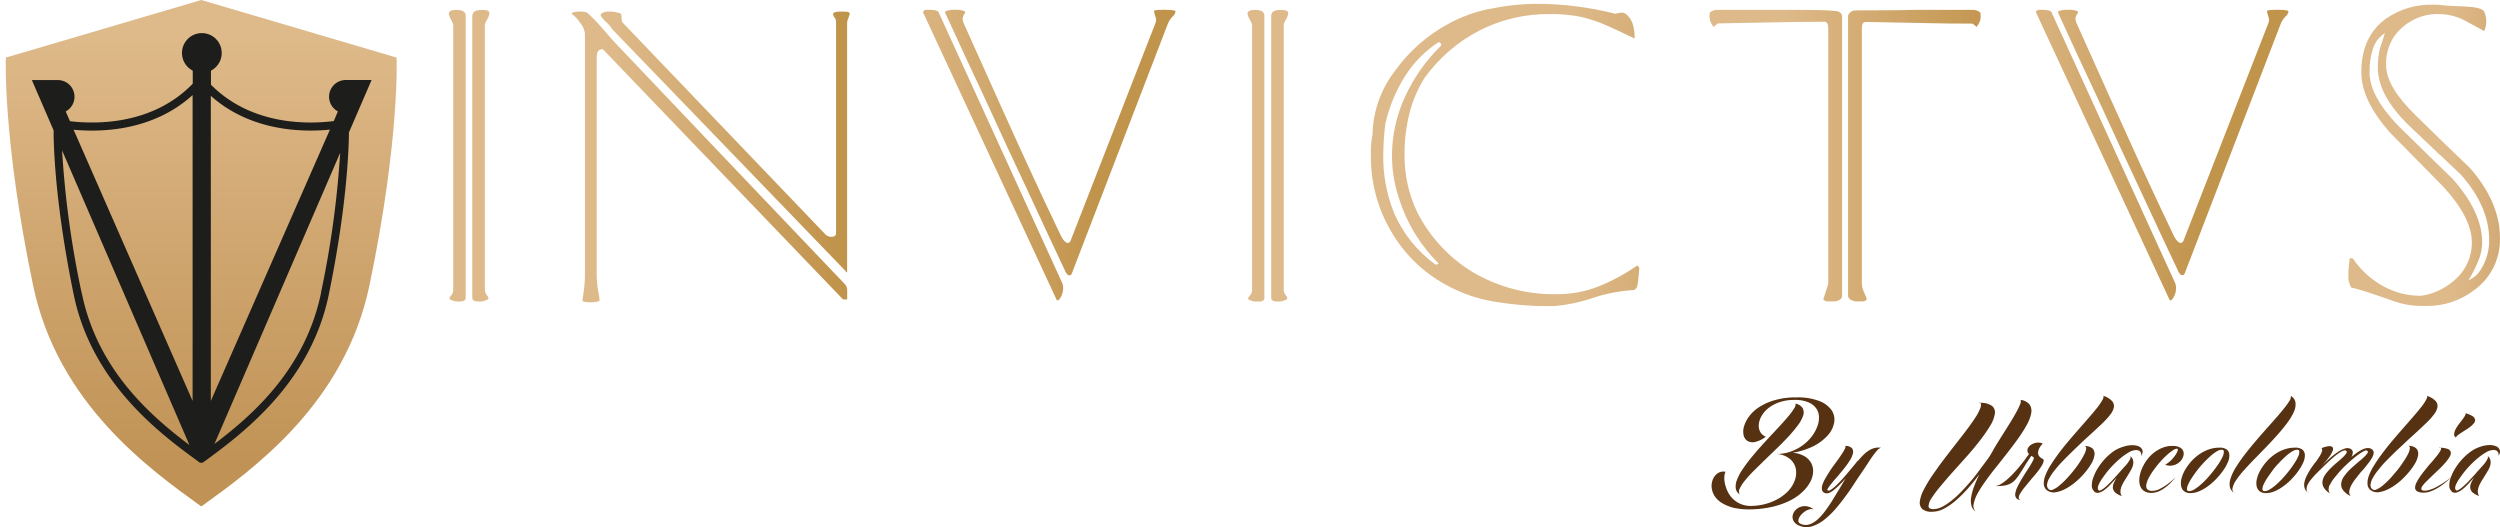
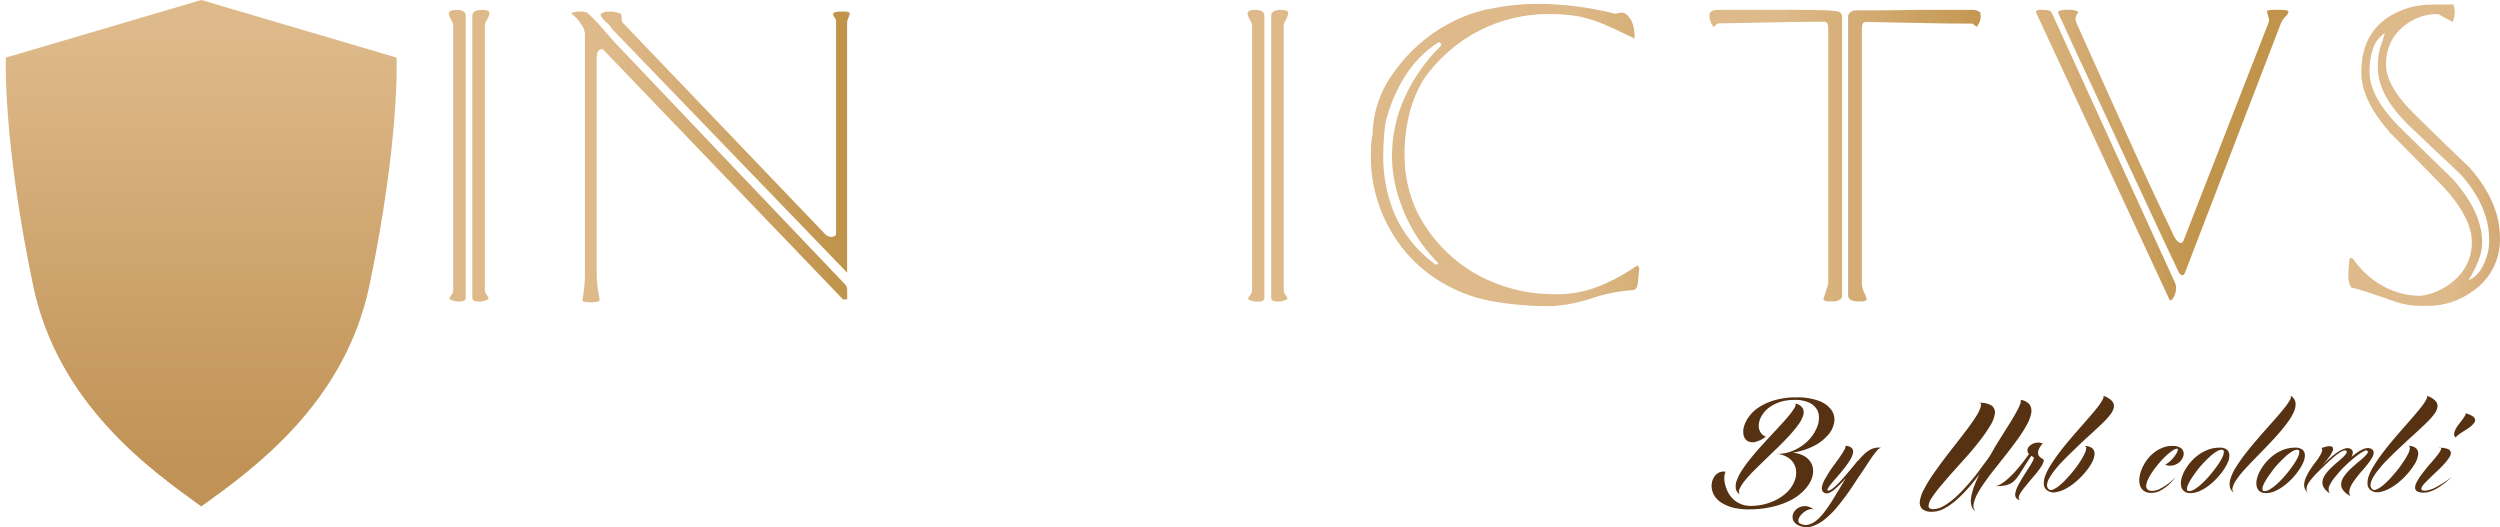
<svg xmlns="http://www.w3.org/2000/svg" xmlns:xlink="http://www.w3.org/1999/xlink" viewBox="0 0 533.61 112.57">
  <defs>
    <style>.cls-1{fill:none;}.cls-2{clip-path:url(#clip-path);}.cls-3{fill:url(#linear-gradient);}.cls-4{clip-path:url(#clip-path-2);}.cls-5{fill:url(#linear-gradient-2);}.cls-6{clip-path:url(#clip-path-3);}.cls-7{fill:url(#linear-gradient-3);}.cls-8{clip-path:url(#clip-path-4);}.cls-9{fill:url(#linear-gradient-4);}.cls-10{clip-path:url(#clip-path-5);}.cls-11{fill:url(#linear-gradient-5);}.cls-12{clip-path:url(#clip-path-6);}.cls-13{fill:url(#linear-gradient-6);}.cls-14{clip-path:url(#clip-path-7);}.cls-15{fill:url(#linear-gradient-7);}.cls-16{clip-path:url(#clip-path-8);}.cls-17{fill:url(#linear-gradient-8);}.cls-18{fill:#563112;}.cls-19{clip-path:url(#clip-path-9);}.cls-20{fill:url(#linear-gradient-9);}.cls-21{fill:#1d1d1b;}</style>
    <clipPath id="clip-path" transform="translate(1.25)">
      <path class="cls-1" d="M94.52,2.91A4.26,4.26,0,0,0,95,4.15a7.12,7.12,0,0,1,.49,1.06V62A1.88,1.88,0,0,1,95,63.12c-.36.41-.41.67-.18.79a3.86,3.86,0,0,0,2,.45c.89,0,1.33-.27,1.33-.8V3.35c0-.83-.68-1.24-2-1.24-1.06,0-1.59.27-1.59.8m5,.44V63.56c0,.53.43.8,1.3.8a3.63,3.63,0,0,0,2-.45c.24-.12.19-.39-.13-.84a2,2,0,0,1-.49-1.11V5.21a3.88,3.88,0,0,1,.49-1.06,3.3,3.3,0,0,0,.49-1.33c0-.47-.52-.71-1.56-.71-1.39,0-2.08.41-2.08,1.24" />
    </clipPath>
    <linearGradient id="linear-gradient" x1="5761.16" y1="3776.44" x2="5761.55" y2="3776.44" gradientTransform="matrix(22.26, 0, 0, -22.26, -128126.83, 84083.2)" gradientUnits="userSpaceOnUse">
      <stop offset="0" stop-color="#deb989" />
      <stop offset="0.21" stop-color="#deb989" />
      <stop offset="1" stop-color="#c1944c" />
    </linearGradient>
    <clipPath id="clip-path-2" transform="translate(1.25)">
      <path class="cls-1" d="M120.85,2.73q-.18.09,0,.27a7.73,7.73,0,0,1,1.82,2,4.12,4.12,0,0,1,.93,2.13V58.24a26.4,26.4,0,0,1-.27,4.08c-.17,1.12-.26,1.71-.26,1.77,0,.29.62.44,1.86.44.12,0,.44,0,1-.09s.8-.17.8-.35a6,6,0,0,0-.18-1.24,23.05,23.05,0,0,1-.44-4.61V12.39c0-.94.19-1.52.58-1.72s.66-.22.84-.05l51.16,53.29h.89V62.05a2,2,0,0,0-.35-1.24q-24.8-26-49.5-52c-.88-1-1.75-2-2.61-3A35.66,35.66,0,0,0,124,2.64a5.74,5.74,0,0,0-1.42-.17,3.94,3.94,0,0,0-1.68.26m55.68.35a1.11,1.11,0,0,0,.27.63,1.3,1.3,0,0,1,.35,1.06v45c0,.53-.35.79-1.07.79a1.88,1.88,0,0,1-1.26-.59L131.59,4.76a2.27,2.27,0,0,1-.18-1.06c0-.47-.06-.73-.18-.79a6.11,6.11,0,0,0-2.4-.44A2.43,2.43,0,0,0,127,3c-.18.24.16.77,1,1.6a7.12,7.12,0,0,1,1.47,1.68l49.81,51.62c0,.17.09.23.28.17V4.86a2.2,2.2,0,0,1,.27-1,7.43,7.43,0,0,0,.26-.8c.12-.23,0-.41-.44-.53a6.81,6.81,0,0,0-1.24-.08c-1.25,0-1.87.2-1.87.61" />
    </clipPath>
    <linearGradient id="linear-gradient-2" x1="6001.11" y1="3650.94" x2="6001.5" y2="3650.94" gradientTransform="matrix(152.04, 0, 0, -152.04, -912289.79, 555124.58)" xlink:href="#linear-gradient" />
    <clipPath id="clip-path-3" transform="translate(1.25)">
-       <path class="cls-1" d="M196.31,2.09c-.41.15-.59.33-.54.55l28.56,61.45h.35a3.8,3.8,0,0,0,1-2.49,2.9,2.9,0,0,0-.15-1.07L199.09,2.62c-.18-.35-.84-.53-2-.53Zm48.76.27a5.65,5.65,0,0,0,.3,1.2,1.69,1.69,0,0,1,0,1.38L227.46,50.86c-.18.66-.44,1-.8,1s-.94-.47-1.41-1.42q-3.45-7.18-7.08-15.08-1.86-4-6.81-15-3.45-7.62-6.9-15.35a3.57,3.57,0,0,1-.26-1,2.57,2.57,0,0,1,.53-1.24c.12-.24-.06-.42-.53-.53a7,7,0,0,0-1.69-.18,5.56,5.56,0,0,0-1.46.18c-.44.11-.64.26-.58.44q4.17,9.14,8.43,18.18,5.49,12,8.51,18.36Q223.8,53,226,57.62c.3.77.62,1.15,1,1.15s.44-.21.62-.62c.06-.18.15-.41.26-.71L248,5.12a4.79,4.79,0,0,1,1-1.56,1.85,1.85,0,0,0,.67-1.11q0-.36-2.31-.36t-2.31.27" />
-     </clipPath>
+       </clipPath>
    <linearGradient id="linear-gradient-3" x1="5996.09" y1="3653.11" x2="5996.48" y2="3653.11" gradientTransform="matrix(138.11, 0, 0, -138.11, -827943.99, 504577.46)" xlink:href="#linear-gradient" />
    <clipPath id="clip-path-4" transform="translate(1.25)">
      <path class="cls-1" d="M265,2.91a4.42,4.42,0,0,0,.49,1.24A7.12,7.12,0,0,1,266,5.21V62a1.88,1.88,0,0,1-.53,1.16c-.36.41-.42.67-.18.79a3.81,3.81,0,0,0,2,.45c.88,0,1.33-.27,1.33-.8V3.35c0-.83-.68-1.24-2-1.24-1.06,0-1.6.27-1.6.8m5.06.44V63.56c0,.53.43.8,1.29.8a3.64,3.64,0,0,0,2-.45c.23-.12.19-.39-.13-.84a2,2,0,0,1-.49-1.11V5.21a3.88,3.88,0,0,1,.49-1.06,3.24,3.24,0,0,0,.48-1.33c0-.47-.52-.71-1.56-.71-1.38,0-2.07.41-2.07,1.24" />
    </clipPath>
    <linearGradient id="linear-gradient-4" x1="5749.21" y1="3776.42" x2="5749.6" y2="3776.42" gradientTransform="matrix(22.26, 0, 0, -22.26, -127698.38, 84088.08)" xlink:href="#linear-gradient" />
    <clipPath id="clip-path-5" transform="translate(1.25)">
      <path class="cls-1" d="M305,56.37a26.82,26.82,0,0,1-8.69-10.9A31.86,31.86,0,0,1,294,32.88a53.81,53.81,0,0,1,.44-6.48,32.67,32.67,0,0,1,4.12-10,23.44,23.44,0,0,1,7.32-7.44,5,5,0,0,0,.44.35c.12.18.06.39-.17.62a36.42,36.42,0,0,0-7.59,10.91,30.08,30.08,0,0,0-2.7,12.41,28.93,28.93,0,0,0,1.46,9,35.15,35.15,0,0,0,3.59,7.85,35.42,35.42,0,0,0,4.88,6.12,1.37,1.37,0,0,1-.35.27,3.29,3.29,0,0,1-.45-.1M316.67,1.89a31.42,31.42,0,0,0-9,3.32,33.52,33.52,0,0,0-11.17,9.92,22.94,22.94,0,0,0-4.79,13.54,18.59,18.59,0,0,0-.35,2.79v2a31.06,31.06,0,0,0,4.3,15.89,30,30,0,0,0,11.75,11.46,31.92,31.92,0,0,0,10.19,3.55,72.65,72.65,0,0,0,12.42,1,34,34,0,0,0,8.6-1.73,34.6,34.6,0,0,1,8.87-1.73,1.2,1.2,0,0,0,.75-.93,15.69,15.69,0,0,0,.22-1.73q.09-.89.18-1.86a.82.82,0,0,0-.44-.71,40.59,40.59,0,0,1-8.34,4.5,23.8,23.8,0,0,1-8.69,1.62,34,34,0,0,1-18-4.66A31.77,31.77,0,0,1,301.2,45.2a27.94,27.94,0,0,1-2.66-12.32,35.29,35.29,0,0,1,1.06-8.74,26.31,26.31,0,0,1,3.2-7.49A33.11,33.11,0,0,1,314.54,6.5,32.41,32.41,0,0,1,329.48,3a33.79,33.79,0,0,1,6.35.52,30.43,30.43,0,0,1,6.25,2.09q1.41.61,5.58,2.62a11.18,11.18,0,0,0-.31-2.75,4.42,4.42,0,0,0-1.06-2,2,2,0,0,0-1.29-.8,5.2,5.2,0,0,0-1.42.27,69.1,69.1,0,0,0-8.29-1.58,65.89,65.89,0,0,0-8.2-.55,48.83,48.83,0,0,0-10.42,1.11" />
    </clipPath>
    <linearGradient id="linear-gradient-5" x1="5997.79" y1="3651.72" x2="5998.18" y2="3651.72" gradientTransform="matrix(146.72, 0, 0, -146.72, -879676.2, 535796.59)" xlink:href="#linear-gradient" />
    <clipPath id="clip-path-6" transform="translate(1.25)">
      <path class="cls-1" d="M366.81,2.11h-1.24a2.54,2.54,0,0,0-1.86.55,3.52,3.52,0,0,0,.05,1.68,3.57,3.57,0,0,0,.75,1.41L365.4,5q1.14,0,9.35-.18t13.43-.18c.54,0,.8.47.8,1.42V60.62c-.35,1.12-.71,2.21-1.06,3.27a1.15,1.15,0,0,0,1,.44h1.25a2.25,2.25,0,0,0,1.24-.35,1,1,0,0,0,.53-.8V3.44a1.13,1.13,0,0,0-.71-.93c-.48-.27-3.43-.4-8.87-.4Zm51.52,0h-10.9q-3.56.09-8.34.09c-3.19,0-4.82,0-4.88.09-.65.35-1,.74-1,1.15V63.18a1,1,0,0,0,.57.8,2.34,2.34,0,0,0,1.2.35h1.24a1.17,1.17,0,0,0,1-.44,11.52,11.52,0,0,0-.58-1.46,4.82,4.82,0,0,1-.48-1.81V6.1c0-.95.26-1.42.79-1.42q1.34,0,14.37.28,3.27.08,8.42.08a4,4,0,0,1,.89.71,4.37,4.37,0,0,0,.8-1.46,4,4,0,0,0,0-1.63,2.55,2.55,0,0,0-1.87-.55Z" />
    </clipPath>
    <linearGradient id="linear-gradient-6" x1="5997.51" y1="3651.49" x2="5997.9" y2="3651.49" gradientTransform="matrix(148.28, 0, 0, -148.28, -888946.46, 541476.63)" xlink:href="#linear-gradient" />
    <clipPath id="clip-path-7" transform="translate(1.25)">
      <path class="cls-1" d="M433.85,2.09c-.41.15-.59.33-.53.55l28.55,61.45h.35a3.8,3.8,0,0,0,1-2.49,2.9,2.9,0,0,0-.15-1.07L436.63,2.62c-.18-.35-.83-.53-2-.53Zm48.77.27a5.65,5.65,0,0,0,.3,1.2,1.72,1.72,0,0,1,0,1.38L465,50.86c-.18.66-.44,1-.79,1s-.95-.47-1.42-1.42q-3.45-7.18-7.08-15.08-1.84-4-6.81-15Q445.45,12.74,442,5a3.34,3.34,0,0,1-.27-1,2.57,2.57,0,0,1,.53-1.24c.12-.24-.06-.42-.53-.53a6.92,6.92,0,0,0-1.68-.18,5.64,5.64,0,0,0-1.47.18c-.44.11-.63.26-.57.44q4.16,9.14,8.42,18.18,5.51,12,8.51,18.36,6.39,13.76,8.6,18.37c.3.77.62,1.15,1,1.15s.44-.21.62-.62c.06-.18.15-.41.27-.71L485.54,5.12a4.79,4.79,0,0,1,1-1.56,1.8,1.8,0,0,0,.67-1.11q0-.36-2.31-.36c-1.54,0-2.3.09-2.3.27" />
    </clipPath>
    <linearGradient id="linear-gradient-7" x1="5993.4" y1="3653.11" x2="5993.79" y2="3653.11" gradientTransform="matrix(138.11, 0, 0, -138.11, -827335.85, 504577.48)" xlink:href="#linear-gradient" />
    <clipPath id="clip-path-8" transform="translate(1.25)">
-       <path class="cls-1" d="M527.7,55.75a10.45,10.45,0,0,0,.85-4q0-6.48-6.3-13.57-5.76-5.58-11.53-11.26-6.2-6.39-6.2-11.44a15.48,15.48,0,0,1,.75-5.19,6.24,6.24,0,0,1,2.53-3.23c-.24.82-.6,1.92-1.07,3.28a16.88,16.88,0,0,0-.44,4.16q0,5.6,6.21,11.88,5.67,5.42,11.44,10.82Q530,44,530.05,51.06a11.52,11.52,0,0,1-1.68,6.29,5.68,5.68,0,0,1-2.75,2.48,28.56,28.56,0,0,0,2.08-4.08M508,4q-5.24,3.81-5.24,11.44,0,5.94,6.12,12.86l11.35,11.52q6.12,6.66,6.12,11.89a10.47,10.47,0,0,1-4,8.33,13.5,13.5,0,0,1-6.83,3.1A16.57,16.57,0,0,1,507.27,61a18.65,18.65,0,0,1-6.3-5.81c-.36-.12-.59-.12-.71,0L500.08,57a17.29,17.29,0,0,0-.09,1.76,4.91,4.91,0,0,0,.62,2.64q1.15.07,9.14,2.9a17.28,17.28,0,0,0,5.67,1h1.42a16.36,16.36,0,0,0,10-3.37,13.23,13.23,0,0,0,5.5-11.26q0-7.46-6.39-14.81-5.85-5.58-11.61-11.26-6.3-6.12-6.3-10.73a10.65,10.65,0,0,1,1.51-5.76,11,11,0,0,1,3.81-3.59A10.92,10.92,0,0,1,519.15,3a12.26,12.26,0,0,1,5.05,1.06,16.14,16.14,0,0,1,1.69.89c1.77.94,2.8,1.5,3.1,1.68a4.79,4.79,0,0,0,.44-2.13,4.91,4.91,0,0,0-.44-2c-.3-.66-1.7-1-4.21-1.12s-4-.17-4.57-.26A13.39,13.39,0,0,0,518.08,1,16.74,16.74,0,0,0,508,4" />
+       <path class="cls-1" d="M527.7,55.75a10.45,10.45,0,0,0,.85-4q0-6.48-6.3-13.57-5.76-5.58-11.53-11.26-6.2-6.39-6.2-11.44a15.48,15.48,0,0,1,.75-5.19,6.24,6.24,0,0,1,2.53-3.23c-.24.82-.6,1.92-1.07,3.28a16.88,16.88,0,0,0-.44,4.16q0,5.6,6.21,11.88,5.67,5.42,11.44,10.82Q530,44,530.05,51.06a11.52,11.52,0,0,1-1.68,6.29,5.68,5.68,0,0,1-2.75,2.48,28.56,28.56,0,0,0,2.08-4.08M508,4q-5.24,3.81-5.24,11.44,0,5.94,6.12,12.86l11.35,11.52q6.12,6.66,6.12,11.89a10.47,10.47,0,0,1-4,8.33,13.5,13.5,0,0,1-6.83,3.1A16.57,16.57,0,0,1,507.27,61a18.65,18.65,0,0,1-6.3-5.81c-.36-.12-.59-.12-.71,0L500.08,57a17.29,17.29,0,0,0-.09,1.76,4.91,4.91,0,0,0,.62,2.64q1.15.07,9.14,2.9a17.28,17.28,0,0,0,5.67,1h1.42a16.36,16.36,0,0,0,10-3.37,13.23,13.23,0,0,0,5.5-11.26q0-7.46-6.39-14.81-5.85-5.58-11.61-11.26-6.3-6.12-6.3-10.73a10.65,10.65,0,0,1,1.51-5.76,11,11,0,0,1,3.81-3.59A10.92,10.92,0,0,1,519.15,3c1.77.94,2.8,1.5,3.1,1.68a4.79,4.79,0,0,0,.44-2.13,4.91,4.91,0,0,0-.44-2c-.3-.66-1.7-1-4.21-1.12s-4-.17-4.57-.26A13.39,13.39,0,0,0,518.08,1,16.74,16.74,0,0,0,508,4" />
    </clipPath>
    <linearGradient id="linear-gradient-8" x1="5959.38" y1="3668.89" x2="5959.77" y2="3668.89" gradientTransform="matrix(82.9, 0, 0, -82.9, -493513.63, 304172.88)" gradientUnits="userSpaceOnUse">
      <stop offset="0" stop-color="#deb989" />
      <stop offset="0.21" stop-color="#deb989" />
      <stop offset="1" stop-color="#c09255" />
    </linearGradient>
    <clipPath id="clip-path-9" transform="translate(1.25)">
      <path class="cls-1" d="M83.41,12.29h0m0,0h0m0,0h0M.31,12.2,0,12.28S-.72,29.59,5.81,60.9c5.27,25.28,24.92,39.28,35.9,47.2,11-7.92,30.63-21.92,35.9-47.2,6.53-31.3,5.79-48.6,5.79-48.62h0l-.51-.14h0L41.71,0,.31,12.2" />
    </clipPath>
    <linearGradient id="linear-gradient-9" x1="6031.68" y1="3608.46" x2="6032.07" y2="3608.46" gradientTransform="matrix(0, 294.95, 294.95, 0, -1064285, -1779066.54)" xlink:href="#linear-gradient-8" />
  </defs>
  <g id="Capa_2" data-name="Capa 2">
    <g id="Layer_1" data-name="Layer 1">
      <g class="cls-2">
        <rect class="cls-3" x="95.77" y="2.11" width="8.69" height="62.25" />
      </g>
      <g class="cls-4">
        <rect class="cls-5" x="121.98" y="2.47" width="59.47" height="62.07" />
      </g>
      <g class="cls-6">
        <rect class="cls-7" x="196.97" y="2.09" width="53.97" height="62" />
      </g>
      <g class="cls-8">
        <rect class="cls-9" x="266.28" y="2.11" width="8.69" height="62.25" />
      </g>
      <g class="cls-10">
        <rect class="cls-11" x="292.61" y="0.78" width="57.28" height="64.55" />
      </g>
      <g class="cls-12">
        <rect class="cls-13" x="364.84" y="2.11" width="57.96" height="62.22" />
      </g>
      <g class="cls-14">
        <rect class="cls-15" x="434.51" y="2.09" width="53.97" height="62" />
      </g>
      <g class="cls-16">
        <rect class="cls-17" x="501.25" y="0.96" width="32.36" height="64.37" />
      </g>
      <path class="cls-18" d="M378.38,96.9h-.48a9.15,9.15,0,0,0,3-.49,10.07,10.07,0,0,0,2.53-1.3,9.3,9.3,0,0,0,1.95-1.85,8.34,8.34,0,0,0,1.22-2.12A5.35,5.35,0,0,0,387,89a3.29,3.29,0,0,0-.6-1.85,3.86,3.86,0,0,0-1.71-1.3,7.35,7.35,0,0,0-2.92-.49,9.75,9.75,0,0,0-3.18.48,8.08,8.08,0,0,0-2.34,1.23,5.82,5.82,0,0,0-1.48,1.68,4.39,4.39,0,0,0-.61,1.79,2.81,2.81,0,0,0,.27,1.58,2.35,2.35,0,0,0,1.22,1.09,5.88,5.88,0,0,1-2.35,1.14,2.24,2.24,0,0,1-1.61-.26,2,2,0,0,1-.79-1.26A3.84,3.84,0,0,1,371,91a6.78,6.78,0,0,1,1.1-2.13,8.09,8.09,0,0,1,2.17-2,12.41,12.41,0,0,1,3.34-1.47,16.13,16.13,0,0,1,4.58-.58,12.94,12.94,0,0,1,4.81.75,5.8,5.8,0,0,1,2.64,1.91,3.55,3.55,0,0,1,.62,2.59A5.44,5.44,0,0,1,389,92.78a10.33,10.33,0,0,1-3,2.36,14.93,14.93,0,0,1-4.66,1.49,6,6,0,0,1,2.51.72,3.81,3.81,0,0,1,1.46,1.44,3.65,3.65,0,0,1,.44,1.92,5.08,5.08,0,0,1-.6,2.13,8.14,8.14,0,0,1-1.64,2.12,10.81,10.81,0,0,1-2.66,1.86,16.82,16.82,0,0,1-3.7,1.33,22.28,22.28,0,0,1-4.73.57,15.09,15.09,0,0,1-3.58-.32,9.06,9.06,0,0,1-2.49-1,4.86,4.86,0,0,1-1.52-1.37,3.93,3.93,0,0,1-.67-1.56,3.58,3.58,0,0,1,0-1.53,3.44,3.44,0,0,1,.57-1.29,2.5,2.5,0,0,1,1-.82,2.19,2.19,0,0,1,1.32-.13,3,3,0,0,0-.25,1.14,5.47,5.47,0,0,0,.17,1.56,7.43,7.43,0,0,0,.63,1.69,5.59,5.59,0,0,0,1.16,1.51,5.53,5.53,0,0,0,1.75,1.06,5.79,5.79,0,0,0,2.39.31,11.82,11.82,0,0,0,4.37-1,9.75,9.75,0,0,0,3-2,6.58,6.58,0,0,0,1.6-2.54,4.65,4.65,0,0,0,.15-2.54,3.73,3.73,0,0,0-1.31-2,5,5,0,0,0-2.81-1Zm-8.28,8.62a1.77,1.77,0,0,1-.86-1.27,3.59,3.59,0,0,1,.24-1.77,10.65,10.65,0,0,1,1.1-2.14c.51-.77,1.08-1.56,1.74-2.38s1.35-1.64,2.11-2.48,1.49-1.66,2.24-2.45l2.13-2.29c.67-.73,1.26-1.4,1.76-2a13.74,13.74,0,0,0,1.15-1.59,1.35,1.35,0,0,0,.29-1,2.33,2.33,0,0,1,1.54,1,2.1,2.1,0,0,1,.07,1.59,7.12,7.12,0,0,1-1.09,2,29.25,29.25,0,0,1-1.92,2.31c-.73.8-1.54,1.62-2.41,2.47s-1.74,1.68-2.59,2.5l-2.43,2.38a26.86,26.86,0,0,0-1.94,2.13,8.26,8.26,0,0,0-1.14,1.75,1.19,1.19,0,0,0,0,1.23" transform="translate(1.25)" />
      <path class="cls-18" d="M395.3,98.38l.12-.12A14.66,14.66,0,0,1,396.58,97a6.93,6.93,0,0,1,1.19-.92,3.88,3.88,0,0,1,1.24-.48,2.92,2.92,0,0,1,1.28,0c-.27,0-.63.21-1.07.76a25.44,25.44,0,0,0-1.55,2.15c-.59.9-1.24,1.91-2,3s-1.46,2.26-2.27,3.4-1.63,2.24-2.5,3.28a18,18,0,0,1-2.66,2.65,8.3,8.3,0,0,1-2.72,1.5,3.84,3.84,0,0,1-2.69-.13,2.44,2.44,0,0,1-1.22-.94,1.85,1.85,0,0,1-.24-1.17,2.26,2.26,0,0,1,.51-1.1,2.72,2.72,0,0,1,2.47-.94,3.08,3.08,0,0,1,1.54.7,1.39,1.39,0,0,0-.86-.06,3.4,3.4,0,0,0-.93.4,4.31,4.31,0,0,0-.81.67,3.34,3.34,0,0,0-.55.79,1.32,1.32,0,0,0-.13.73.68.68,0,0,0,.47.51,2.49,2.49,0,0,0,1.71.17,4.55,4.55,0,0,0,1.66-.88,10.17,10.17,0,0,0,1.59-1.66c.53-.68,1.05-1.42,1.57-2.23s1-1.65,1.56-2.54,1-1.75,1.57-2.61c-.45.49-.89,1-1.31,1.39a14,14,0,0,1-1.19,1.09,4.51,4.51,0,0,1-1,.64,1.28,1.28,0,0,1-.83.11,1,1,0,0,1-.75-.65,1.92,1.92,0,0,1,.07-1.12,6.67,6.67,0,0,1,.66-1.45c.31-.54.65-1.08,1-1.63s.77-1.1,1.17-1.65.75-1,1.08-1.53a11.88,11.88,0,0,0,.78-1.25,1.5,1.5,0,0,0,.25-.83,1.89,1.89,0,0,1,1.38.51,1.28,1.28,0,0,1,.19,1.1,4.62,4.62,0,0,1-.65,1.48,18.07,18.07,0,0,1-1.19,1.68q-.68.86-1.38,1.68c-.48.55-.9,1-1.26,1.48a9.9,9.9,0,0,0-.82,1.09q-.27.44-.06.51a.84.84,0,0,0,.64-.16,7,7,0,0,0,.91-.7c.34-.31.71-.68,1.12-1.11s.82-.89,1.24-1.39.85-1,1.27-1.51.83-1,1.21-1.5" transform="translate(1.25)" />
      <path class="cls-18" d="M421.29,86a4.07,4.07,0,0,1,2.65.64,1.8,1.8,0,0,1,.59,1.72,6.85,6.85,0,0,1-1,2.53A31.72,31.72,0,0,1,421.38,94q-1.26,1.64-2.78,3.35l-3,3.35c-1,1.09-1.85,2.12-2.66,3.08a24.39,24.39,0,0,0-1.9,2.53,3.33,3.33,0,0,0-.65,1.72c0,.43.38.64,1.07.64a4.14,4.14,0,0,0,1.7-.43A10.64,10.64,0,0,0,415.1,107a19.53,19.53,0,0,0,2-1.78c.68-.68,1.36-1.43,2.05-2.22s1.36-1.63,2-2.51,1.32-1.76,1.95-2.63,1.09-1.85,1.65-2.76,1.12-1.81,1.66-2.66L427.94,90q.71-1.16,1.2-2.07a13.55,13.55,0,0,0,.76-1.57,1.61,1.61,0,0,0,.16-1,2.9,2.9,0,0,1,1.91,1,2.53,2.53,0,0,1,.33,1.83,7.92,7.92,0,0,1-.91,2.43,28.33,28.33,0,0,1-1.79,2.85c-.7,1-1.47,2-2.3,3.08l-2.46,3.13c-.82,1-1.58,2-2.28,3a23.84,23.84,0,0,0-1.73,2.7,7.64,7.64,0,0,0-.82,2.22,1.66,1.66,0,0,0,.43,1.56,2.07,2.07,0,0,1-.9-1.23,4.2,4.2,0,0,1-.05-1.82,11.9,11.9,0,0,1,.62-2.28,28.07,28.07,0,0,1,1.14-2.61c-.81,1.08-1.64,2.11-2.49,3.07a25.65,25.65,0,0,1-2.57,2.55,13.07,13.07,0,0,1-2.55,1.75,5.39,5.39,0,0,1-2.44.64,3.08,3.08,0,0,1-2.16-.59,1.9,1.9,0,0,1-.51-1.64,7.28,7.28,0,0,1,.82-2.44,29.43,29.43,0,0,1,1.78-3c.71-1,1.5-2.15,2.36-3.28s1.72-2.26,2.58-3.35,1.67-2.15,2.44-3.16,1.4-1.92,1.92-2.73a9.53,9.53,0,0,0,1.05-2.06c.18-.56.11-.94-.19-1.15" transform="translate(1.25)" />
      <path class="cls-18" d="M434.84,94.59a4.34,4.34,0,0,0-.89,1.25,2.76,2.76,0,0,0-.16.54,1.28,1.28,0,0,0,0,.55,1.3,1.3,0,0,0,.28.53,1.88,1.88,0,0,0,.61.44.48.48,0,0,1,.25.63,3.63,3.63,0,0,1-.52,1.09,13.59,13.59,0,0,1-1,1.37l-1.27,1.5L430.9,104a10.36,10.36,0,0,0-.92,1.29,2.14,2.14,0,0,0-.35,1c0,.25.16.4.51.46a1.31,1.31,0,0,1-1.06-.47,1.36,1.36,0,0,1-.17-1,4.85,4.85,0,0,1,.48-1.42c.26-.53.55-1.06.88-1.61s.66-1.08,1-1.61.66-1,.92-1.46a9.43,9.43,0,0,0,.58-1.08c.12-.29.11-.48,0-.55a1.36,1.36,0,0,1-.24-.13,1.37,1.37,0,0,1-.2-.13q-.87,1.27-1.47,2.25c-.39.65-.75,1.21-1.06,1.68a10.26,10.26,0,0,1-.92,1.21,3.67,3.67,0,0,1-1,.78,4.32,4.32,0,0,1-1.3.43,12,12,0,0,1-1.85.12,4,4,0,0,0,1.33-.59,10.08,10.08,0,0,0,1.42-1.12,18.65,18.65,0,0,0,1.4-1.41c.46-.51.88-1,1.27-1.49s.73-.92,1-1.31.52-.71.67-.93a1.12,1.12,0,0,1-.33-.72,1.21,1.21,0,0,1,.19-.68,1.91,1.91,0,0,1,.57-.56,2.81,2.81,0,0,1,.8-.38,2.65,2.65,0,0,1,.89-.1,2,2,0,0,1,.87.23m-4.43,12.09h0" transform="translate(1.25)" />
      <path class="cls-18" d="M447.72,84.5a4.25,4.25,0,0,1,1.83,1.1,1.6,1.6,0,0,1,.39,1.34,3.64,3.64,0,0,1-.76,1.55,15.5,15.5,0,0,1-1.6,1.77c-.64.63-1.35,1.28-2.13,2s-1.55,1.4-2.34,2.15-1.44,1.38-2.15,2.07-1.37,1.35-2,2-1.17,1.29-1.65,1.89a11.37,11.37,0,0,0-1.14,1.68,3.55,3.55,0,0,0-.49,1.38,1.16,1.16,0,0,0,.37,1,.77.77,0,0,0,.9.07,5.13,5.13,0,0,0,1.33-.84,15.38,15.38,0,0,0,1.54-1.45c.54-.57,1.06-1.17,1.55-1.79a22.5,22.5,0,0,0,1.35-1.87,14.67,14.67,0,0,0,.95-1.67,3.4,3.4,0,0,0,.37-1.21.4.4,0,0,0-.45-.46,2.5,2.5,0,0,1,1.79.51,1.61,1.61,0,0,1,.43,1.34,4.79,4.79,0,0,1-.65,1.85,12.56,12.56,0,0,1-1.42,2,16,16,0,0,1-1.93,1.93,12.73,12.73,0,0,1-2.15,1.48,7,7,0,0,1-2.09.74,2.39,2.39,0,0,1-1.73-.3,1.72,1.72,0,0,1-.84-1.31,4.28,4.28,0,0,1,.3-1.9,12.56,12.56,0,0,1,1.17-2.31c.53-.84,1.13-1.7,1.8-2.6s1.4-1.79,2.17-2.7,1.53-1.79,2.28-2.64l2.12-2.43c.66-.76,1.23-1.45,1.7-2.05a11.27,11.27,0,0,0,1-1.52c.22-.41.26-.69.12-.83" transform="translate(1.25)" />
-       <path class="cls-18" d="M445.79,104.89a1.43,1.43,0,0,1-.55-1.12,4.76,4.76,0,0,1,.26-1.7,10.85,10.85,0,0,1,.93-2,13.15,13.15,0,0,1,1.49-2,12.55,12.55,0,0,1,1.88-1.69A7.47,7.47,0,0,1,452,95.34a6,6,0,0,1,1.88-.32,3.61,3.61,0,0,1,1.34.24,1.41,1.41,0,0,1,.74.65,1.14,1.14,0,0,1,.06.89,2.55,2.55,0,0,1-.17.41.69.69,0,0,0-.1.17,1.24,1.24,0,0,0,0-.66,1,1,0,0,0-.32-.45,1.26,1.26,0,0,0-.8-.2,3.29,3.29,0,0,0-1.59.54,12.75,12.75,0,0,0-1.9,1.38,20.38,20.38,0,0,0-1.89,1.84,18.11,18.11,0,0,0-1.58,2,8.67,8.67,0,0,0-1,1.69c-.2.5-.2.86,0,1.08s.29.1.55,0a5.62,5.62,0,0,0,.95-.68c.36-.32.77-.7,1.22-1.17s.91-1,1.38-1.5c.31-.37.65-.75,1-1.14s.72-.77,1-1.13a5.61,5.61,0,0,0,.65-1c.14-.29.14-.5,0-.66a1.7,1.7,0,0,1,.62.9,2.39,2.39,0,0,1,0,1,4.06,4.06,0,0,1-.45,1.1c-.21.38-.44.77-.68,1.16l-.73,1.17a8.39,8.39,0,0,0-.59,1.15,3.1,3.1,0,0,0-.24,1.08,1.55,1.55,0,0,0,.29,1,4,4,0,0,1-1.34-.7,1.64,1.64,0,0,1-.55-.89,2,2,0,0,1,.14-1.09,6.58,6.58,0,0,1,.71-1.3l-1.33,1.45a10.2,10.2,0,0,1-1.27,1.17,3.37,3.37,0,0,1-1.19.63,1.23,1.23,0,0,1-1.08-.21" transform="translate(1.25)" />
      <path class="cls-18" d="M462.44,95.19a3,3,0,0,1,1.7.38,1.48,1.48,0,0,1,.68.94,1.93,1.93,0,0,1-.18,1.18,2.82,2.82,0,0,1-.83,1.06,3.26,3.26,0,0,1-1.32.6,2.68,2.68,0,0,1-1.59-.16,6.23,6.23,0,0,0,1.31-1,7.79,7.79,0,0,0,.92-1.14,3.21,3.21,0,0,0,.44-.91c.05-.25,0-.38-.15-.38a1.86,1.86,0,0,0-.91.39,9.16,9.16,0,0,0-1.28,1,17.89,17.89,0,0,0-1.42,1.45c-.48.55-.92,1.1-1.33,1.67a12,12,0,0,0-1.05,1.66,5,5,0,0,0-.55,1.46,1.27,1.27,0,0,0,.16,1,1.33,1.33,0,0,0,1.11.38,3.64,3.64,0,0,0,1.66-.45,10.73,10.73,0,0,0,1.61-1,15.2,15.2,0,0,0,1.71-1.47,12.6,12.6,0,0,1-1.56,1.68,8.84,8.84,0,0,1-1.64,1.15,4,4,0,0,1-2,.52,2.6,2.6,0,0,1-1.58-.43,2.21,2.21,0,0,1-.82-1.13,4,4,0,0,1-.14-1.61,7.05,7.05,0,0,1,.48-1.84,8.8,8.8,0,0,1,1-1.84,8.07,8.07,0,0,1,1.48-1.61,7.29,7.29,0,0,1,1.88-1.13,5.51,5.51,0,0,1,2.18-.43" transform="translate(1.25)" />
      <path class="cls-18" d="M472.51,95.55a2.43,2.43,0,0,1,1.55.41,1.55,1.55,0,0,1,.53,1.1,3.49,3.49,0,0,1-.3,1.56,9.82,9.82,0,0,1-1,1.78,14.62,14.62,0,0,1-1.46,1.78,12.78,12.78,0,0,1-1.76,1.56,9.37,9.37,0,0,1-1.89,1.1,4.73,4.73,0,0,1-1.84.41,2.18,2.18,0,0,1-1.42-.41,1.84,1.84,0,0,1-.62-1.1,3.66,3.66,0,0,1,.07-1.56,7.26,7.26,0,0,1,.71-1.78,11.17,11.17,0,0,1,1.26-1.78,9.73,9.73,0,0,1,1.7-1.56,9,9,0,0,1,2.08-1.1,6.93,6.93,0,0,1,2.36-.41m-6.43,9.28a2.3,2.3,0,0,0,1.08-.38,8.75,8.75,0,0,0,1.34-1,18.9,18.9,0,0,0,1.44-1.41c.48-.53.93-1.07,1.36-1.63s.82-1.1,1.16-1.63a8.46,8.46,0,0,0,.77-1.41,2.15,2.15,0,0,0,.21-1c0-.25-.19-.38-.49-.38a2.21,2.21,0,0,0-1.05.38,8.71,8.71,0,0,0-1.33,1q-.7.63-1.44,1.41a21,21,0,0,0-1.39,1.63c-.43.56-.81,1.1-1.15,1.63a9.93,9.93,0,0,0-.78,1.41,2.09,2.09,0,0,0-.23,1c0,.25.19.38.5.38" transform="translate(1.25)" />
      <path class="cls-18" d="M475.7,105.21a1.87,1.87,0,0,1-1-1.26,3.61,3.61,0,0,1,.16-1.83,10.24,10.24,0,0,1,1.07-2.29c.51-.82,1.09-1.68,1.76-2.56s1.38-1.77,2.15-2.68,1.54-1.8,2.31-2.67l2.21-2.49c.7-.8,1.31-1.52,1.83-2.17a13.91,13.91,0,0,0,1.22-1.69,1.46,1.46,0,0,0,.3-1.07,2,2,0,0,1,1,1.43,3.69,3.69,0,0,1-.33,1.93,11.75,11.75,0,0,1-1.36,2.3c-.6.82-1.29,1.67-2.06,2.54s-1.58,1.75-2.44,2.64L480,97.93c-.82.84-1.57,1.64-2.27,2.41a18.36,18.36,0,0,0-1.67,2.12,4.91,4.91,0,0,0-.78,1.68.93.93,0,0,0,.43,1.07" transform="translate(1.25)" />
      <path class="cls-18" d="M488.62,95.55a2.43,2.43,0,0,1,1.55.41,1.52,1.52,0,0,1,.54,1.1,3.52,3.52,0,0,1-.31,1.56,9.82,9.82,0,0,1-1,1.78,13.75,13.75,0,0,1-1.46,1.78,12.22,12.22,0,0,1-1.76,1.56,9.3,9.3,0,0,1-1.88,1.1,4.81,4.81,0,0,1-1.85.41,2.18,2.18,0,0,1-1.42-.41,1.89,1.89,0,0,1-.62-1.1,3.66,3.66,0,0,1,.07-1.56,6.93,6.93,0,0,1,.72-1.78,10.49,10.49,0,0,1,1.25-1.78,10.1,10.1,0,0,1,1.7-1.56,9.19,9.19,0,0,1,2.08-1.1,6.93,6.93,0,0,1,2.36-.41m-6.43,9.28a2.3,2.3,0,0,0,1.08-.38,9.3,9.3,0,0,0,1.35-1,18.85,18.85,0,0,0,1.43-1.41c.48-.53.93-1.07,1.37-1.63s.81-1.1,1.15-1.63a8.46,8.46,0,0,0,.77-1.41,2.15,2.15,0,0,0,.21-1c0-.25-.19-.38-.49-.38a2.21,2.21,0,0,0-1.05.38,9.22,9.22,0,0,0-1.33,1c-.46.42-.95.89-1.44,1.41s-1,1.07-1.39,1.63-.81,1.1-1.15,1.63a9.93,9.93,0,0,0-.78,1.41,2.09,2.09,0,0,0-.23,1c0,.25.19.38.5.38" transform="translate(1.25)" />
      <path class="cls-18" d="M491.47,105.25a2.12,2.12,0,0,1-.83-1.12,2.64,2.64,0,0,1,0-1.31,5.36,5.36,0,0,1,.54-1.41A13.19,13.19,0,0,1,492,100c.32-.47.64-.93,1-1.37s.62-.86.85-1.24a4.55,4.55,0,0,0,.5-1,.75.75,0,0,0-.08-.74,6.88,6.88,0,0,1,1-.32,2.7,2.7,0,0,1,.85-.09.65.65,0,0,1,.52.25.87.87,0,0,1,0,.76,5.76,5.76,0,0,1-.78,1.34,25.2,25.2,0,0,1-1.73,2.06c.55-.58,1.13-1.14,1.74-1.69a17,17,0,0,1,1.77-1.41,6.12,6.12,0,0,1,1.6-.8,1.46,1.46,0,0,1,1.24.07.84.84,0,0,1,.46.72,2.23,2.23,0,0,1-.29,1c.4-.34.79-.65,1.19-.93a7.45,7.45,0,0,1,1.16-.67,2.8,2.8,0,0,1,1.05-.3,1.42,1.42,0,0,1,.87.19.92.92,0,0,1,.48.79,2.48,2.48,0,0,1-.36,1.1,10.53,10.53,0,0,1-.91,1.32c-.38.47-.78,1-1.21,1.45s-.83,1-1.23,1.5a10.47,10.47,0,0,0-1,1.46,4.11,4.11,0,0,0-.49,1.33,1.35,1.35,0,0,0,.27,1.1,4.22,4.22,0,0,1-1.66-1.34,2,2,0,0,1-.33-1.43,3.22,3.22,0,0,1,.62-1.47,10.58,10.58,0,0,1,1.22-1.42c.47-.46,1-.9,1.48-1.33s1-.81,1.34-1.15a6.33,6.33,0,0,0,.87-.92c.19-.26.21-.46,0-.61s-.39-.07-.78.13a9.21,9.21,0,0,0-1.39.91c-.53.4-1.1.87-1.7,1.41s-1.18,1.1-1.72,1.68-1,1.17-1.48,1.74a7.1,7.1,0,0,0-.92,1.51l0-.12a2.39,2.39,0,0,0-.24,1,1.24,1.24,0,0,0,.3.84,3.55,3.55,0,0,1-1.37-1.32,2.08,2.08,0,0,1-.22-1.37,3.49,3.49,0,0,1,.61-1.38,11.44,11.44,0,0,1,1.14-1.32c.43-.42.87-.83,1.33-1.21s.85-.74,1.2-1.06a4.52,4.52,0,0,0,.76-.85c.16-.24.16-.43,0-.58s-.37-.1-.68,0a5.23,5.23,0,0,0-1.11.65c-.42.31-.89.69-1.39,1.14s-1,.93-1.54,1.44h0l-.91.89q-.5.5-1,1c-.33.36-.63.71-.92,1.07a5.64,5.64,0,0,0-.66,1,2.45,2.45,0,0,0-.25,1,1.14,1.14,0,0,0,.32.83m4.42-1.31.06-.2c0-.07.05-.14.08-.2Z" transform="translate(1.25)" />
      <path class="cls-18" d="M516.78,84.5a4.24,4.24,0,0,1,1.84,1.1,1.57,1.57,0,0,1,.38,1.34,3.53,3.53,0,0,1-.76,1.55,13.82,13.82,0,0,1-1.6,1.77c-.64.63-1.35,1.28-2.12,2s-1.56,1.4-2.34,2.15L510,96.45c-.7.68-1.36,1.35-2,2s-1.17,1.29-1.64,1.89a10.76,10.76,0,0,0-1.15,1.68,3.68,3.68,0,0,0-.48,1.38,1.13,1.13,0,0,0,.36,1,.79.79,0,0,0,.91.07,5.31,5.31,0,0,0,1.33-.84,16.54,16.54,0,0,0,1.54-1.45c.54-.57,1-1.17,1.55-1.79a22.35,22.35,0,0,0,1.34-1.87,13.49,13.49,0,0,0,1-1.67,3.35,3.35,0,0,0,.36-1.21.39.39,0,0,0-.44-.46,2.47,2.47,0,0,1,1.78.51,1.61,1.61,0,0,1,.43,1.34,4.76,4.76,0,0,1-.64,1.85,13.31,13.31,0,0,1-1.43,2,16.65,16.65,0,0,1-1.92,1.93,12.41,12.41,0,0,1-2.16,1.48,6.92,6.92,0,0,1-2.09.74,2.4,2.4,0,0,1-1.73-.3,1.69,1.69,0,0,1-.83-1.31,4.41,4.41,0,0,1,.29-1.9,12,12,0,0,1,1.18-2.31c.52-.84,1.12-1.7,1.8-2.6s1.39-1.79,2.16-2.7,1.53-1.79,2.28-2.64,1.46-1.67,2.12-2.43,1.23-1.45,1.7-2.05a9.65,9.65,0,0,0,1-1.52c.22-.41.26-.69.12-.83" transform="translate(1.25)" />
      <path class="cls-18" d="M519.36,95.57a4.9,4.9,0,0,1,1.85.26,1,1,0,0,1,.65.7,1.55,1.55,0,0,1-.27,1,8.79,8.79,0,0,1-.92,1.25c-.39.45-.82.9-1.31,1.37l-1.44,1.37-1.28,1.25a6.75,6.75,0,0,0-.86,1,.81.81,0,0,0-.19.7c.06.17.31.26.75.26a2.9,2.9,0,0,0,.83-.13,7.91,7.91,0,0,0,.93-.32,8.35,8.35,0,0,0,.94-.48c.32-.17.62-.35.91-.53a21.45,21.45,0,0,0,2.07-1.47,16.73,16.73,0,0,1-1.95,1.68c-.29.22-.6.42-.92.62a8,8,0,0,1-1,.53,7.38,7.38,0,0,1-1,.38,3.89,3.89,0,0,1-1.05.14,2.76,2.76,0,0,1-1.4-.27.88.88,0,0,1-.46-.73,2.25,2.25,0,0,1,.26-1.07,9.47,9.47,0,0,1,.77-1.32c.32-.46.68-.93,1.08-1.43s.79-1,1.19-1.43.77-.9,1.11-1.31a11.6,11.6,0,0,0,.81-1.08,2.07,2.07,0,0,0,.33-.73c0-.18-.11-.27-.38-.27M525,88.2a5.28,5.28,0,0,1,1.51.64,1.13,1.13,0,0,1,.53.71,1,1,0,0,1-.22.74,4.6,4.6,0,0,1-.73.74,11.45,11.45,0,0,1-1,.7l-1,.64c-.32.21-.58.4-.79.57s-.32.32-.32.45a.73.73,0,0,1-.41-.69,2.7,2.7,0,0,1,.27-1,7.53,7.53,0,0,1,.66-1.06l.77-1c.24-.33.44-.62.59-.87s.2-.45.14-.58" transform="translate(1.25)" />
-       <path class="cls-18" d="M522.09,104.89a1.47,1.47,0,0,1-.55-1.12,4.76,4.76,0,0,1,.26-1.7,10.3,10.3,0,0,1,.94-2,12.73,12.73,0,0,1,3.36-3.67,7.47,7.47,0,0,1,2.17-1.08,6.07,6.07,0,0,1,1.88-.32,3.61,3.61,0,0,1,1.34.24,1.44,1.44,0,0,1,.75.65,1.14,1.14,0,0,1,.06.89,3.66,3.66,0,0,1-.18.41.69.69,0,0,0-.1.17,1.15,1.15,0,0,0,0-.66,1,1,0,0,0-.31-.45,1.28,1.28,0,0,0-.8-.2,3.32,3.32,0,0,0-1.6.54,12.75,12.75,0,0,0-1.9,1.38,21.71,21.71,0,0,0-1.89,1.84,19.41,19.41,0,0,0-1.58,2,8.09,8.09,0,0,0-1,1.69c-.2.5-.21.86,0,1.08s.28.1.55,0a6,6,0,0,0,.94-.68c.36-.32.77-.7,1.22-1.17s.91-1,1.39-1.5c.3-.37.65-.75,1-1.14s.71-.77,1-1.13a5.61,5.61,0,0,0,.65-1c.14-.29.14-.5,0-.66a1.7,1.7,0,0,1,.62.9,2.39,2.39,0,0,1,0,1,4,4,0,0,1-.44,1.1c-.22.38-.45.77-.69,1.16l-.73,1.17a8.39,8.39,0,0,0-.59,1.15,3.63,3.63,0,0,0-.24,1.08,1.62,1.62,0,0,0,.29,1,4,4,0,0,1-1.34-.7,1.57,1.57,0,0,1-.54-.89,1.94,1.94,0,0,1,.13-1.09,6.58,6.58,0,0,1,.71-1.3l-1.33,1.45a9.54,9.54,0,0,1-1.27,1.17,3.37,3.37,0,0,1-1.19.63,1.24,1.24,0,0,1-1.08-.21" transform="translate(1.25)" />
      <g class="cls-19">
        <rect class="cls-20" width="85.39" height="108.1" />
      </g>
-       <path class="cls-21" d="M78.06,17.08H72.55a3.56,3.56,0,0,0-1.68,6.7L70,25.84c-5,.64-17.39,1.15-26.22-7.76v-3a3.6,3.6,0,0,0,.6-.38,4.24,4.24,0,1,0-5.09,0,4.67,4.67,0,0,0,.6.38v2.79c-8.72,9-21.06,8.62-26.2,8l-.92-2.08a3.56,3.56,0,0,0-1.67-6.7H5.55l4.64,10.73c0,4.09.44,16.28,4.28,35C18.38,81.87,33.08,92.66,41,98.46l.21.16a.85.85,0,0,0,1,0l.22-.16c7.9-5.8,22.61-16.59,26.51-35.64,3.71-18.08,4.24-30.07,4.29-34.56ZM69.17,27.67,43.75,85.58V20.46c8.65,7.71,19.88,7.76,25.42,7.21M39.86,20.29V85.58L14.46,27.69c5.65.54,16.83.39,25.4-7.4M16.17,62.47A202.35,202.35,0,0,1,12,32.11L39.19,95c-8.28-6.24-19.65-16.07-23-32.51m51.09,0C63.93,78.72,52.77,88.52,44.52,94.76L71.36,32.61a205.76,205.76,0,0,1-4.1,29.86" transform="translate(1.25)" />
    </g>
  </g>
</svg>